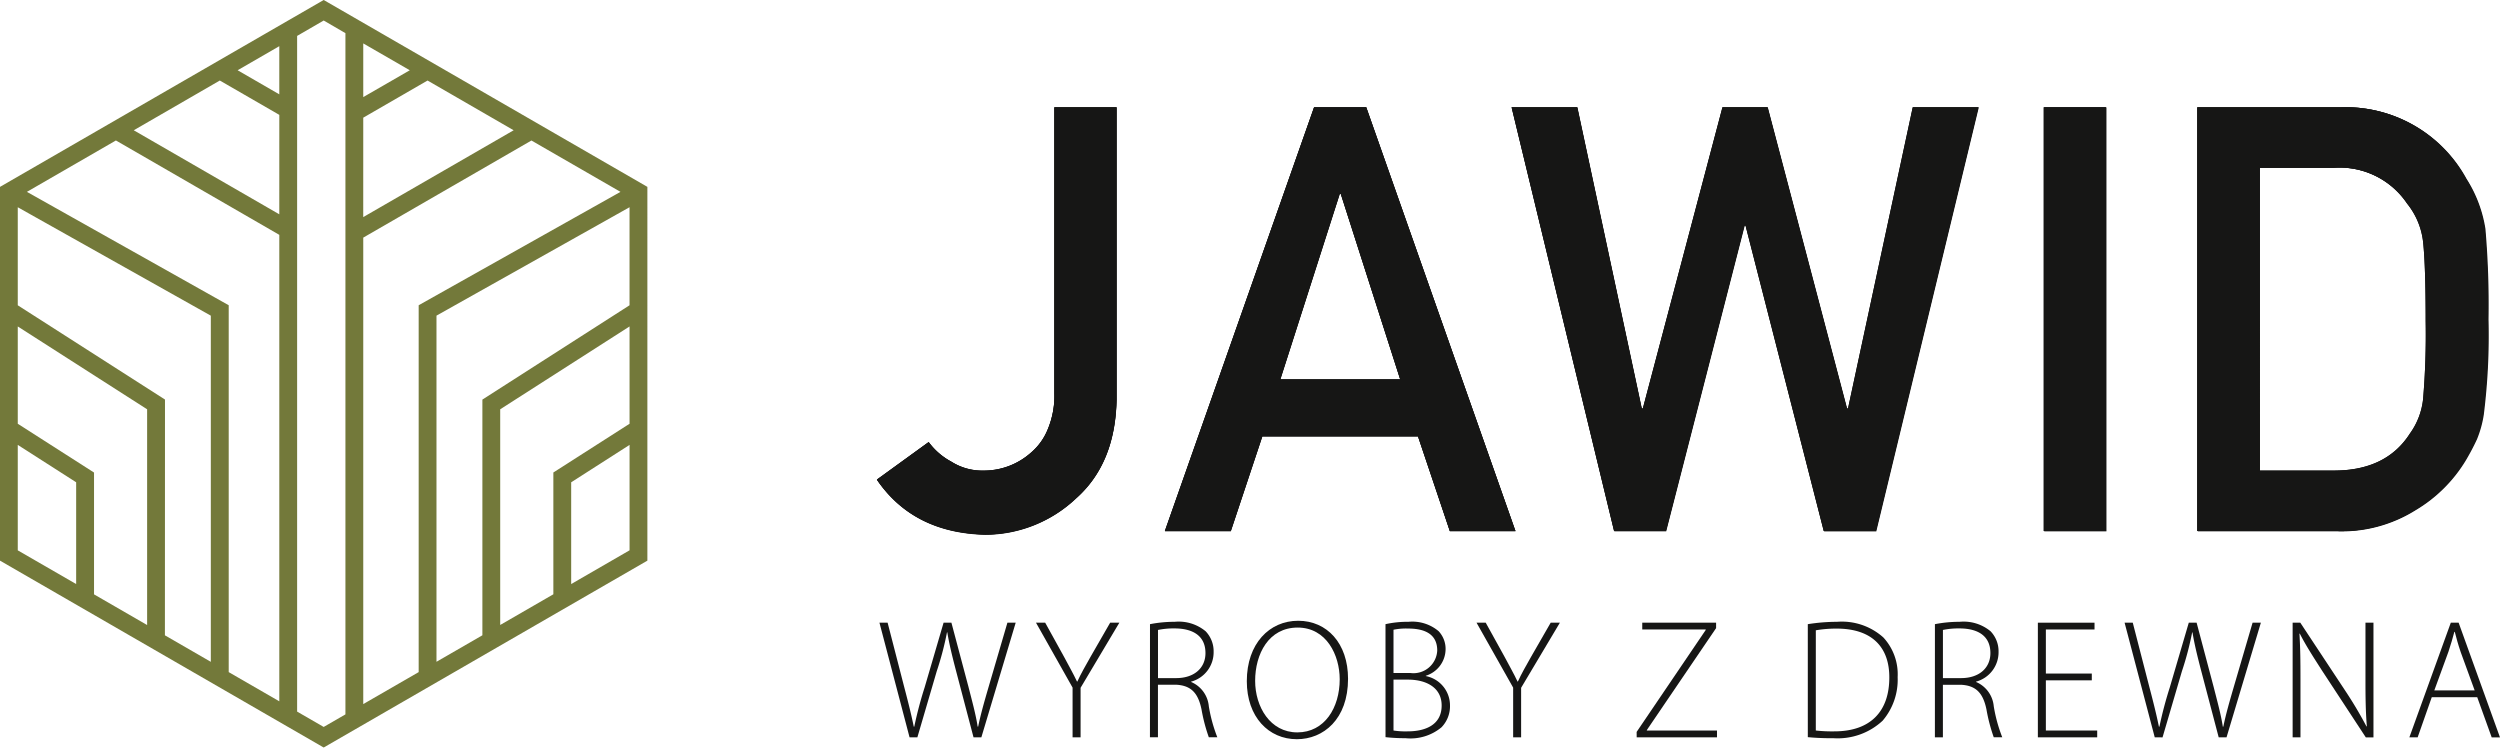
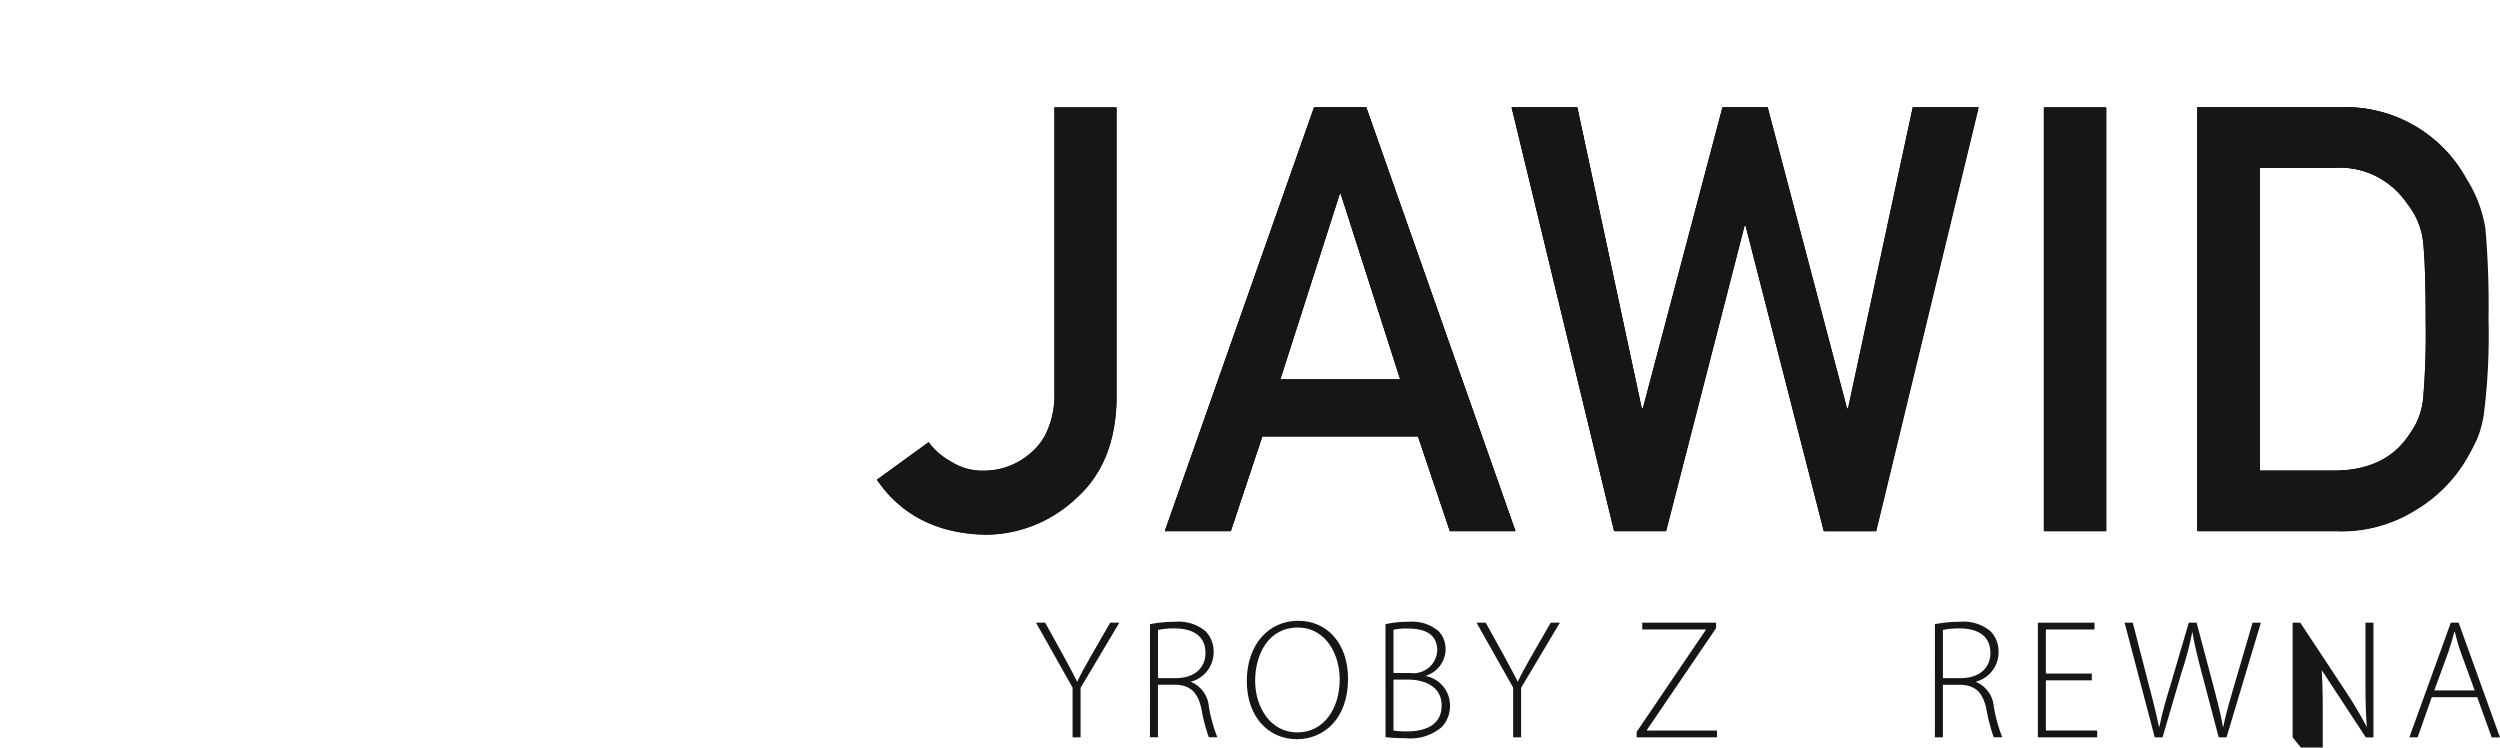
<svg xmlns="http://www.w3.org/2000/svg" width="211.085" height="63.116" viewBox="0 0 211.085 63.116">
  <g id="jawid-logo" transform="translate(3782.037 -86.486)">
-     <path id="Path_1919" data-name="Path 1919" d="M27.331,0,0,15.78V47.338L27.331,63.117l27.33-15.779V15.78ZM53.156,35.78,46.715,39.9l.007.009v10.27l-4.488,2.591V34.559l10.921-6.995ZM30.671,9.937,36.1,6.8,43.369,11l-12.7,7.331Zm0-1.738V3.666L34.6,5.933Zm0,11.866,14.2-8.2L52.389,16.2,35.35,25.774V56.75l-4.679,2.7Zm6.183,6.587,16.3-9.154v8.279L40.73,33.74v19.9l-3.876,2.238ZM7.939,39.9,1.5,35.78V27.564l10.922,6.995V52.775L7.939,50.185Zm5.992-6.163L1.5,25.778V17.5l16.3,9.154V55.882l-3.876-2.238Zm5.38-7.963L2.272,16.2l7.515-4.339L23.582,19.83V59.216L19.311,56.75Zm4.271-7.678L11.293,11l7.267-4.2,5.023,2.9Zm0-10.129L20.064,5.933,23.582,3.9ZM1.5,37.565l4.93,3.157v8.593L1.5,46.469ZM25.087,60.084V3.033l2.244-1.3L29.166,2.8V60.32l-1.836,1.06Zm23.14-10.769V40.723l4.929-3.157v8.9Z" transform="translate(-3782.037 86.485)" fill="#73793a" />
    <g id="Group_1248" data-name="Group 1248" transform="translate(-3707.994 95.542)">
-       <path id="Path_1898" data-name="Path 1898" d="M144.568,60.378a5.7,5.7,0,0,0,1.9,1.647,4.878,4.878,0,0,0,2.735.762,5.984,5.984,0,0,0,3.985-1.5,5.086,5.086,0,0,0,1.447-2.014,7.314,7.314,0,0,0,.546-3.022V32.11h5.247V56.773q-.1,5.4-3.417,8.343a11.206,11.206,0,0,1-7.665,3.068q-6.081-.148-9.148-4.64Z" transform="translate(-140.2 -32.11)" fill="#161615" />
      <path id="Path_1899" data-name="Path 1899" d="M194.127,59.888H180.983l-2.662,8h-5.562l12.6-35.78h4.4l12.6,35.78h-5.538Zm-1.5-4.806-5.015-15.653h-.1L182.5,55.082Z" transform="translate(-148.45 -32.11)" fill="#161615" />
      <path id="Path_1900" data-name="Path 1900" d="M211.972,32.11h5.538l5.443,25.435h.1l6.725-25.435h3.8l6.7,25.435h.1l5.466-25.435h5.538l-8.652,35.78h-4.4l-6.608-25.8h-.094L225,67.89h-4.374Z" transform="translate(-158.387 -32.11)" fill="#161615" />
-       <rect id="Rectangle_394" data-name="Rectangle 394" width="5.248" height="35.78" transform="translate(98.518 0)" fill="#161615" />
      <path id="Path_1901" data-name="Path 1901" d="M289.509,32.11h12.127a11.579,11.579,0,0,1,10.557,6.037,10.985,10.985,0,0,1,1.591,4.221A75.231,75.231,0,0,1,314.046,50a53.606,53.606,0,0,1-.4,8.049,9.155,9.155,0,0,1-.57,2.061,19.371,19.371,0,0,1-.974,1.84,12.253,12.253,0,0,1-4.233,4.172,11.731,11.731,0,0,1-6.586,1.766H289.509Zm5.248,30.677h6.282q4.428,0,6.427-3.122a6.078,6.078,0,0,0,1.118-2.927A64.913,64.913,0,0,0,308.8,50.2q0-4.672-.214-6.689a6.265,6.265,0,0,0-1.357-3.271,6.89,6.89,0,0,0-6.189-3.025h-6.282Z" transform="translate(-178.034 -32.11)" fill="#161615" />
      <path id="Path_1902" data-name="Path 1902" d="M144.571,60.4a5.717,5.717,0,0,0,1.9,1.648,4.879,4.879,0,0,0,2.736.762,5.988,5.988,0,0,0,3.987-1.5,5.082,5.082,0,0,0,1.448-2.015,7.324,7.324,0,0,0,.546-3.023V32.123h5.25V56.8q-.1,5.4-3.419,8.347a11.21,11.21,0,0,1-7.669,3.069q-6.083-.148-9.151-4.642Z" transform="translate(-140.2 -32.113)" fill="#161615" />
      <path id="Path_1903" data-name="Path 1903" d="M194.152,59.914H181l-2.663,8.006h-5.564l12.6-35.8h4.4l12.6,35.8h-5.541Zm-1.5-4.808-5.017-15.66h-.1l-5.017,15.66Z" transform="translate(-148.454 -32.114)" fill="#161615" />
      <path id="Path_1904" data-name="Path 1904" d="M212,32.124h5.541l5.446,25.447h.1l6.728-25.447h3.8l6.705,25.447h.1l5.469-25.447h5.541l-8.655,35.8h-4.4L231.764,42.1h-.094L225.036,67.92h-4.375Z" transform="translate(-158.395 -32.113)" fill="#161615" />
      <rect id="Rectangle_395" data-name="Rectangle 395" width="5.25" height="35.796" transform="translate(98.563 0.01)" fill="#161615" />
      <path id="Path_1905" data-name="Path 1905" d="M289.578,32.123H301.71a11.586,11.586,0,0,1,10.562,6.04,11,11,0,0,1,1.592,4.223,75.283,75.283,0,0,1,.261,7.636,53.762,53.762,0,0,1-.4,8.053,9.23,9.23,0,0,1-.57,2.062,19.563,19.563,0,0,1-.975,1.841,12.253,12.253,0,0,1-4.235,4.174,11.735,11.735,0,0,1-6.589,1.767H289.578Zm5.25,30.692h6.285q4.43,0,6.43-3.124a6.076,6.076,0,0,0,1.118-2.929,64.656,64.656,0,0,0,.214-6.544q0-4.674-.214-6.692a6.263,6.263,0,0,0-1.357-3.272,6.89,6.89,0,0,0-6.191-3.025h-6.285Z" transform="translate(-178.051 -32.113)" fill="#161615" />
-       <path id="Path_1906" data-name="Path 1906" d="M143.027,100.081,140.484,90.4h.69l1.408,5.459c.33,1.25.617,2.413.8,3.319h.043a33.115,33.115,0,0,1,.876-3.319L145.9,90.4h.661L148,95.814c.3,1.178.632,2.385.776,3.362h.043c.215-1.049.517-2.1.876-3.333l1.594-5.445h.7l-2.9,9.683h-.661l-1.466-5.574c-.373-1.422-.6-2.385-.747-3.29h-.029a25.687,25.687,0,0,1-.862,3.275l-1.638,5.589Z" transform="translate(-140.272 -46.88)" fill="#161615" />
      <path id="Path_1907" data-name="Path 1907" d="M161.277,100.081v-4.2L158.188,90.4h.776l1.595,2.887c.4.762.761,1.38,1.092,2.083h.028c.3-.661.69-1.336,1.121-2.1l1.652-2.873h.776l-3.275,5.5v4.18Z" transform="translate(-144.758 -46.88)" fill="#161615" />
      <path id="Path_1908" data-name="Path 1908" d="M171.08,90.5a10.8,10.8,0,0,1,2.083-.2,3.563,3.563,0,0,1,2.615.8,2.432,2.432,0,0,1,.675,1.724,2.57,2.57,0,0,1-1.9,2.529v.028a2.466,2.466,0,0,1,1.495,2.055,12.84,12.84,0,0,0,.718,2.615h-.718a14.347,14.347,0,0,1-.618-2.356c-.287-1.393-.891-2.026-2.17-2.083h-1.508v4.439h-.676Zm.676,4.554h1.537c1.494,0,2.471-.833,2.471-2.112,0-1.48-1.092-2.083-2.615-2.083a6.56,6.56,0,0,0-1.393.129Z" transform="translate(-148.025 -46.855)" fill="#161615" />
      <path id="Path_1909" data-name="Path 1909" d="M190.578,95.084c0,3.419-2.083,5.1-4.324,5.1-2.385,0-4.224-1.881-4.224-4.9,0-3.175,1.911-5.1,4.339-5.1s4.209,1.9,4.209,4.9m-7.844.172c0,2.184,1.264,4.353,3.563,4.353s3.577-2.083,3.577-4.483c0-2.04-1.121-4.368-3.549-4.368-2.456,0-3.591,2.241-3.591,4.5" transform="translate(-150.8 -46.826)" fill="#161615" />
      <path id="Path_1910" data-name="Path 1910" d="M197.713,90.5a8.574,8.574,0,0,1,1.94-.2,3.436,3.436,0,0,1,2.543.791,2.179,2.179,0,0,1,.589,1.594,2.372,2.372,0,0,1-1.666,2.17v.028a2.523,2.523,0,0,1,2.04,2.471,2.557,2.557,0,0,1-.718,1.854,4.1,4.1,0,0,1-3.045.919,14.733,14.733,0,0,1-1.681-.087Zm.676,4.123h1.422a2.007,2.007,0,0,0,2.27-1.9c0-1.365-1.02-1.853-2.456-1.853a5.2,5.2,0,0,0-1.236.1Zm0,4.856a6.655,6.655,0,0,0,1.192.072c1.48,0,2.873-.532,2.873-2.183,0-1.523-1.307-2.185-2.844-2.185h-1.221Z" transform="translate(-154.773 -46.855)" fill="#161615" />
      <path id="Path_1911" data-name="Path 1911" d="M211.1,100.081v-4.2L208.008,90.4h.776l1.595,2.887c.4.762.762,1.38,1.092,2.083h.028c.3-.661.69-1.336,1.121-2.1l1.652-2.873h.776l-3.275,5.5v4.18Z" transform="translate(-157.382 -46.88)" fill="#161615" />
      <path id="Path_1912" data-name="Path 1912" d="M226.115,99.621l5.833-8.605v-.043h-5.359V90.4h6.235v.459l-5.847,8.605v.043H232.9v.575h-6.781Z" transform="translate(-161.97 -46.88)" fill="#161615" />
-       <path id="Path_1913" data-name="Path 1913" d="M245.473,90.5a15.924,15.924,0,0,1,2.471-.2,5.246,5.246,0,0,1,3.908,1.322,4.578,4.578,0,0,1,1.207,3.347,5.332,5.332,0,0,1-1.264,3.678,5.562,5.562,0,0,1-4.18,1.48,20.506,20.506,0,0,1-2.141-.087Zm.676,8.979a12.192,12.192,0,0,0,1.566.072c3.1,0,4.64-1.738,4.64-4.539.015-2.457-1.35-4.138-4.453-4.138a10.3,10.3,0,0,0-1.752.143Z" transform="translate(-166.876 -46.855)" fill="#161615" />
      <path id="Path_1914" data-name="Path 1914" d="M259.848,90.5a10.8,10.8,0,0,1,2.083-.2,3.562,3.562,0,0,1,2.615.8,2.432,2.432,0,0,1,.675,1.724,2.57,2.57,0,0,1-1.9,2.529v.028a2.466,2.466,0,0,1,1.495,2.055,12.837,12.837,0,0,0,.718,2.615h-.718A14.347,14.347,0,0,1,264.2,97.7c-.287-1.393-.891-2.026-2.17-2.083h-1.508v4.439h-.676Zm.676,4.554h1.537c1.494,0,2.471-.833,2.471-2.112,0-1.48-1.092-2.083-2.615-2.083a6.561,6.561,0,0,0-1.393.129Z" transform="translate(-170.518 -46.855)" fill="#161615" />
      <path id="Path_1915" data-name="Path 1915" d="M276.044,95.267h-3.879v4.238H276.5v.575H271.49V90.4h4.784v.574h-4.109v3.721h3.879Z" transform="translate(-173.468 -46.88)" fill="#161615" />
      <path id="Path_1916" data-name="Path 1916" d="M283.846,100.081,281.3,90.4h.69l1.408,5.459c.33,1.25.617,2.413.8,3.319h.043a33.118,33.118,0,0,1,.877-3.319L286.72,90.4h.661l1.436,5.416c.3,1.178.632,2.385.776,3.362h.043c.215-1.049.517-2.1.877-3.333l1.594-5.445h.7l-2.9,9.683h-.661l-1.466-5.574c-.373-1.422-.6-2.385-.747-3.29h-.029a25.688,25.688,0,0,1-.862,3.275l-1.638,5.589Z" transform="translate(-175.955 -46.88)" fill="#161615" />
-       <path id="Path_1917" data-name="Path 1917" d="M300.3,100.081V90.4h.647l3.778,5.718a34.578,34.578,0,0,1,1.811,3.045l.028-.014c-.1-1.307-.114-2.413-.114-3.936V90.4h.675v9.683h-.647l-3.692-5.632c-.718-1.121-1.38-2.141-1.882-3.132l-.028.014c.072,1.193.086,2.241.086,3.85v4.9Z" transform="translate(-180.767 -46.88)" fill="#161615" />
+       <path id="Path_1917" data-name="Path 1917" d="M300.3,100.081V90.4h.647l3.778,5.718a34.578,34.578,0,0,1,1.811,3.045l.028-.014c-.1-1.307-.114-2.413-.114-3.936V90.4h.675v9.683h-.647l-3.692-5.632l-.028.014c.072,1.193.086,2.241.086,3.85v4.9Z" transform="translate(-180.767 -46.88)" fill="#161615" />
      <path id="Path_1918" data-name="Path 1918" d="M315.393,96.69l-1.192,3.391h-.7L317,90.4h.661l3.491,9.683h-.7l-1.221-3.391Zm3.621-.574-1.178-3.233c-.23-.675-.359-1.163-.5-1.71H317.3c-.143.561-.3,1.064-.5,1.681l-1.192,3.262Z" transform="translate(-184.112 -46.88)" fill="#161615" />
      <path id="Path_1920" data-name="Path 1920" d="M144.568,60.378a5.7,5.7,0,0,0,1.9,1.647,4.878,4.878,0,0,0,2.735.762,5.984,5.984,0,0,0,3.985-1.5,5.086,5.086,0,0,0,1.447-2.014,7.314,7.314,0,0,0,.546-3.022V32.11h5.247V56.773q-.1,5.4-3.417,8.343a11.206,11.206,0,0,1-7.665,3.068q-6.081-.148-9.148-4.64Z" transform="translate(-140.2 -32.11)" fill="#161615" />
      <path id="Path_1921" data-name="Path 1921" d="M194.127,59.888H180.983l-2.662,8h-5.562l12.6-35.78h4.4l12.6,35.78h-5.538Zm-1.5-4.806-5.015-15.653h-.1L182.5,55.082Z" transform="translate(-148.45 -32.11)" fill="#161615" />
      <path id="Path_1922" data-name="Path 1922" d="M211.972,32.11h5.538l5.443,25.435h.1l6.725-25.435h3.8l6.7,25.435h.1l5.466-25.435h5.538l-8.652,35.78h-4.4l-6.608-25.8h-.094L225,67.89h-4.374Z" transform="translate(-158.387 -32.11)" fill="#161615" />
      <rect id="Rectangle_396" data-name="Rectangle 396" width="5.248" height="35.78" transform="translate(98.518 0)" fill="#161615" />
      <path id="Path_1923" data-name="Path 1923" d="M289.509,32.11h12.127a11.579,11.579,0,0,1,10.557,6.037,10.985,10.985,0,0,1,1.591,4.221A75.231,75.231,0,0,1,314.046,50a53.606,53.606,0,0,1-.4,8.049,9.155,9.155,0,0,1-.57,2.061,19.371,19.371,0,0,1-.974,1.84,12.253,12.253,0,0,1-4.233,4.172,11.731,11.731,0,0,1-6.586,1.766H289.509Zm5.248,30.677h6.282q4.428,0,6.427-3.122a6.078,6.078,0,0,0,1.118-2.927A64.913,64.913,0,0,0,308.8,50.2q0-4.672-.214-6.689a6.265,6.265,0,0,0-1.357-3.271,6.89,6.89,0,0,0-6.189-3.025h-6.282Z" transform="translate(-178.034 -32.11)" fill="#161615" />
    </g>
  </g>
</svg>